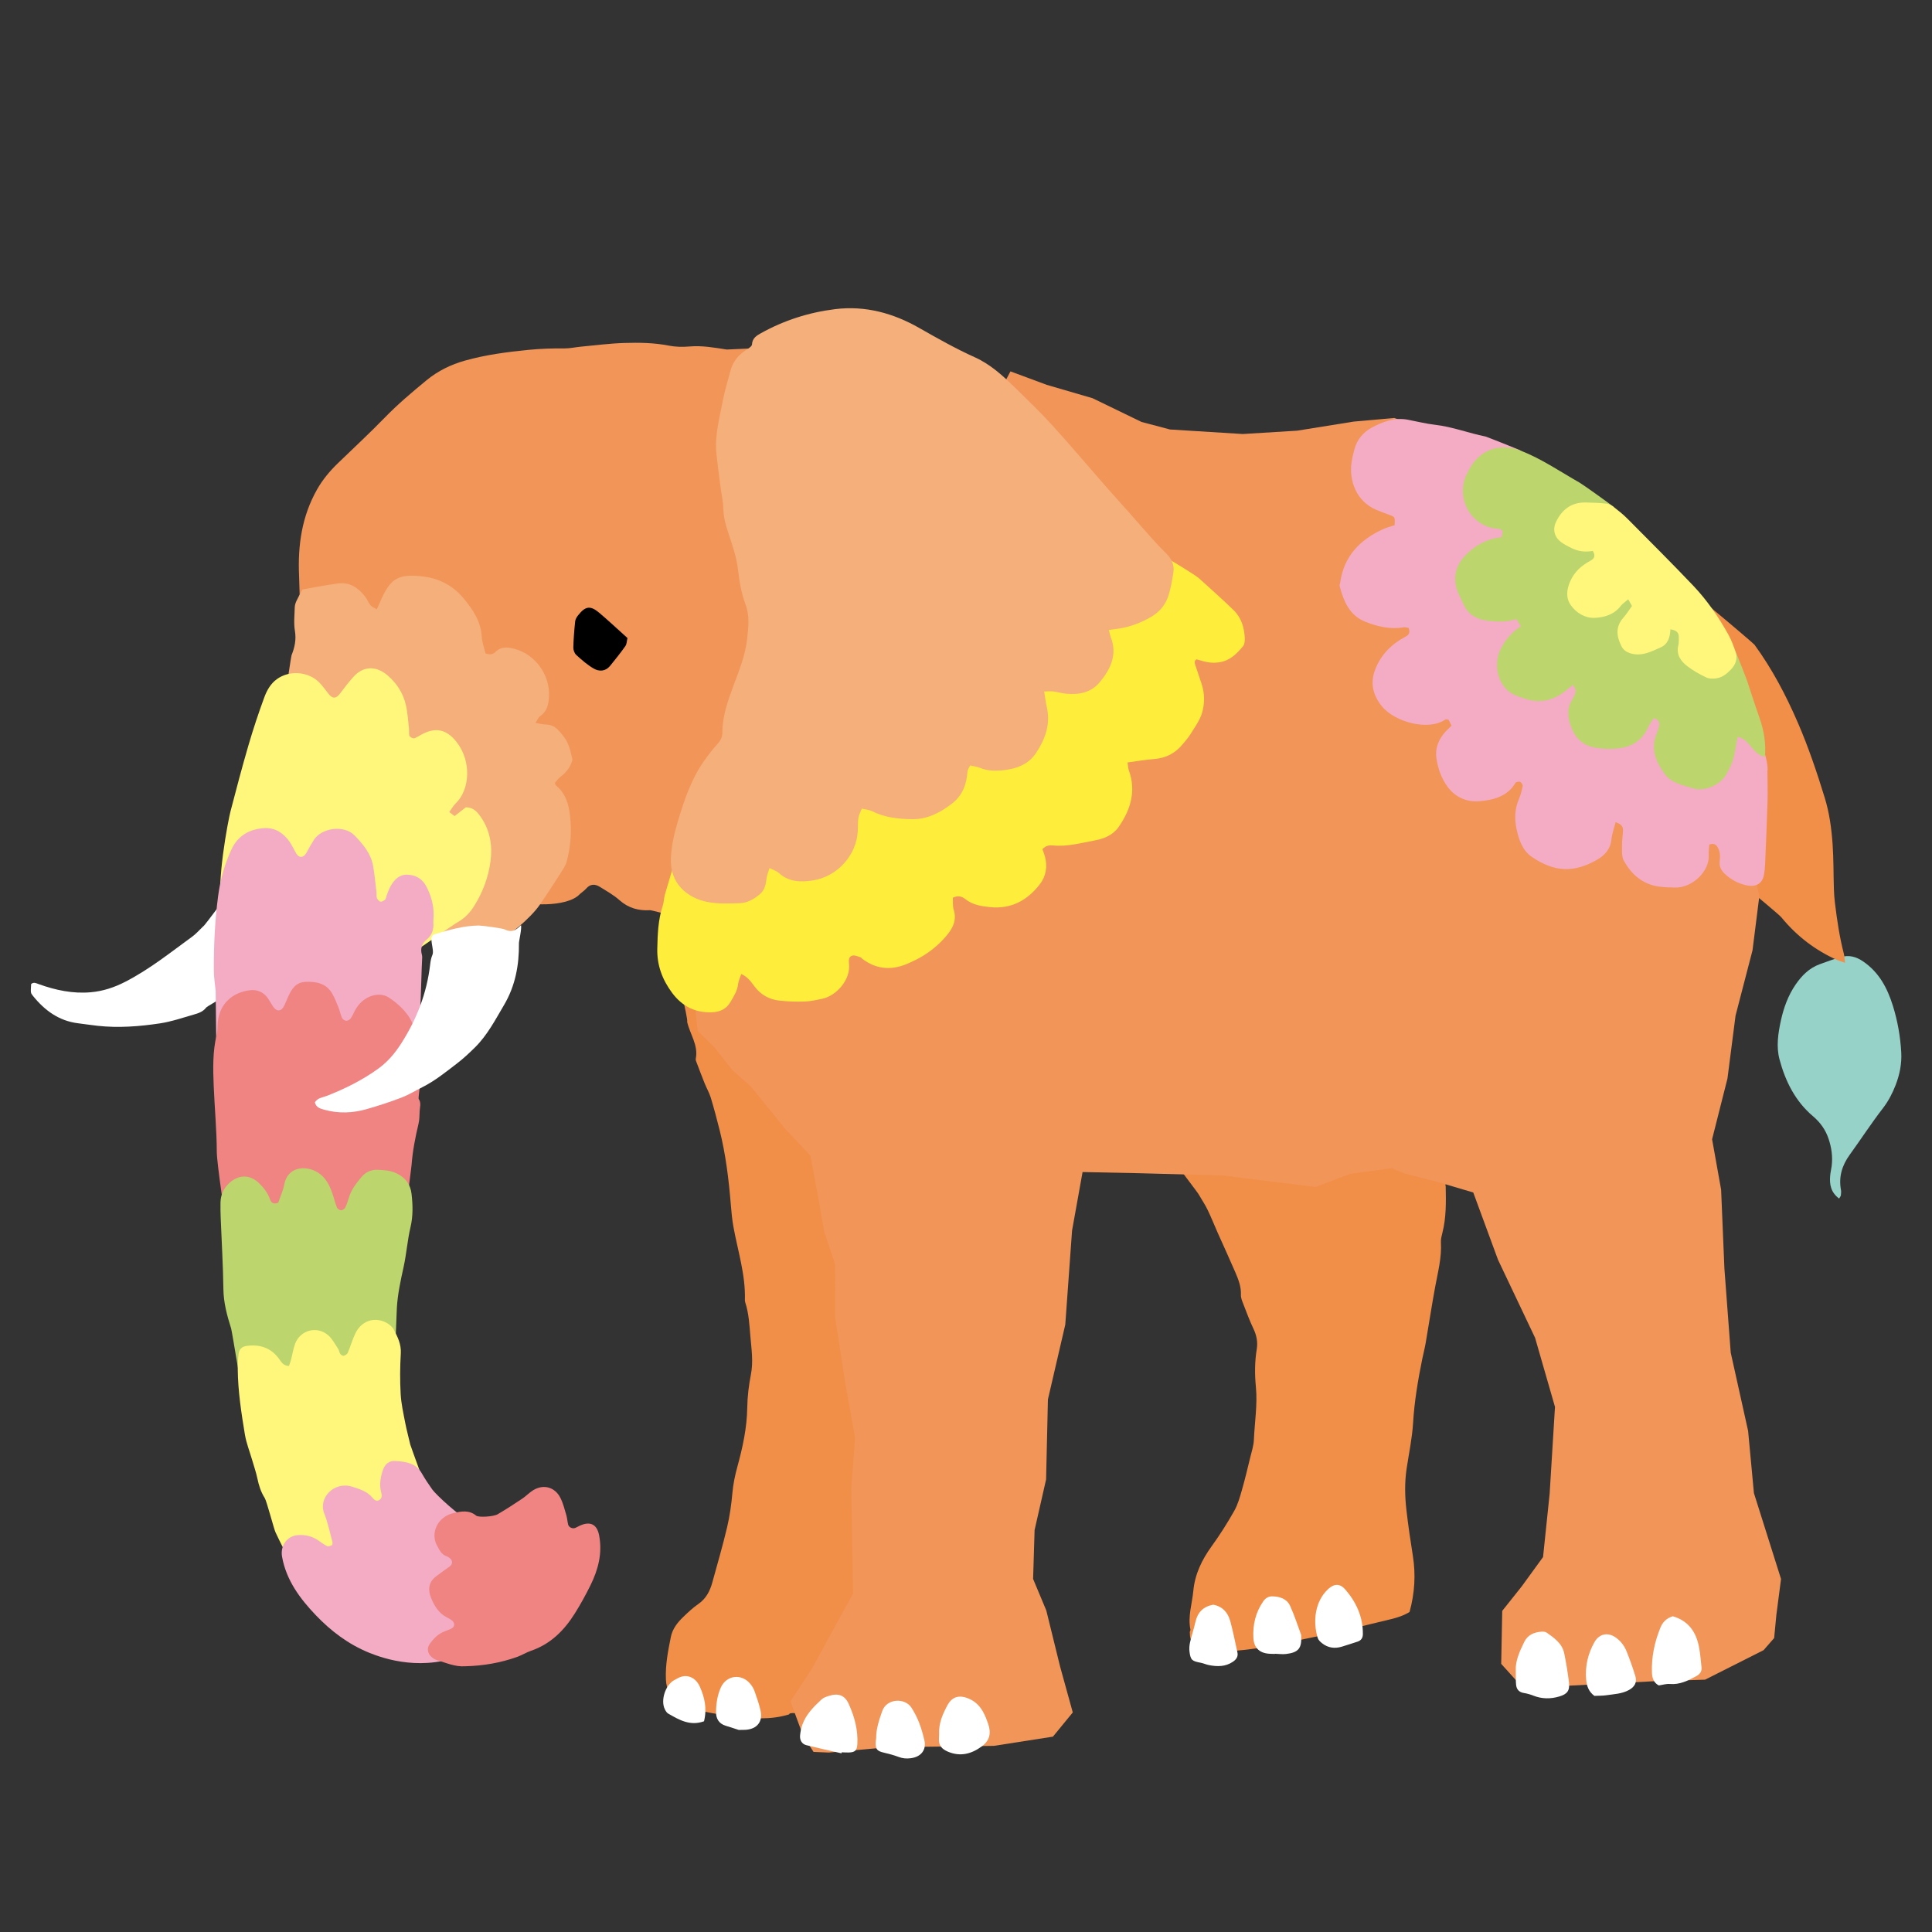
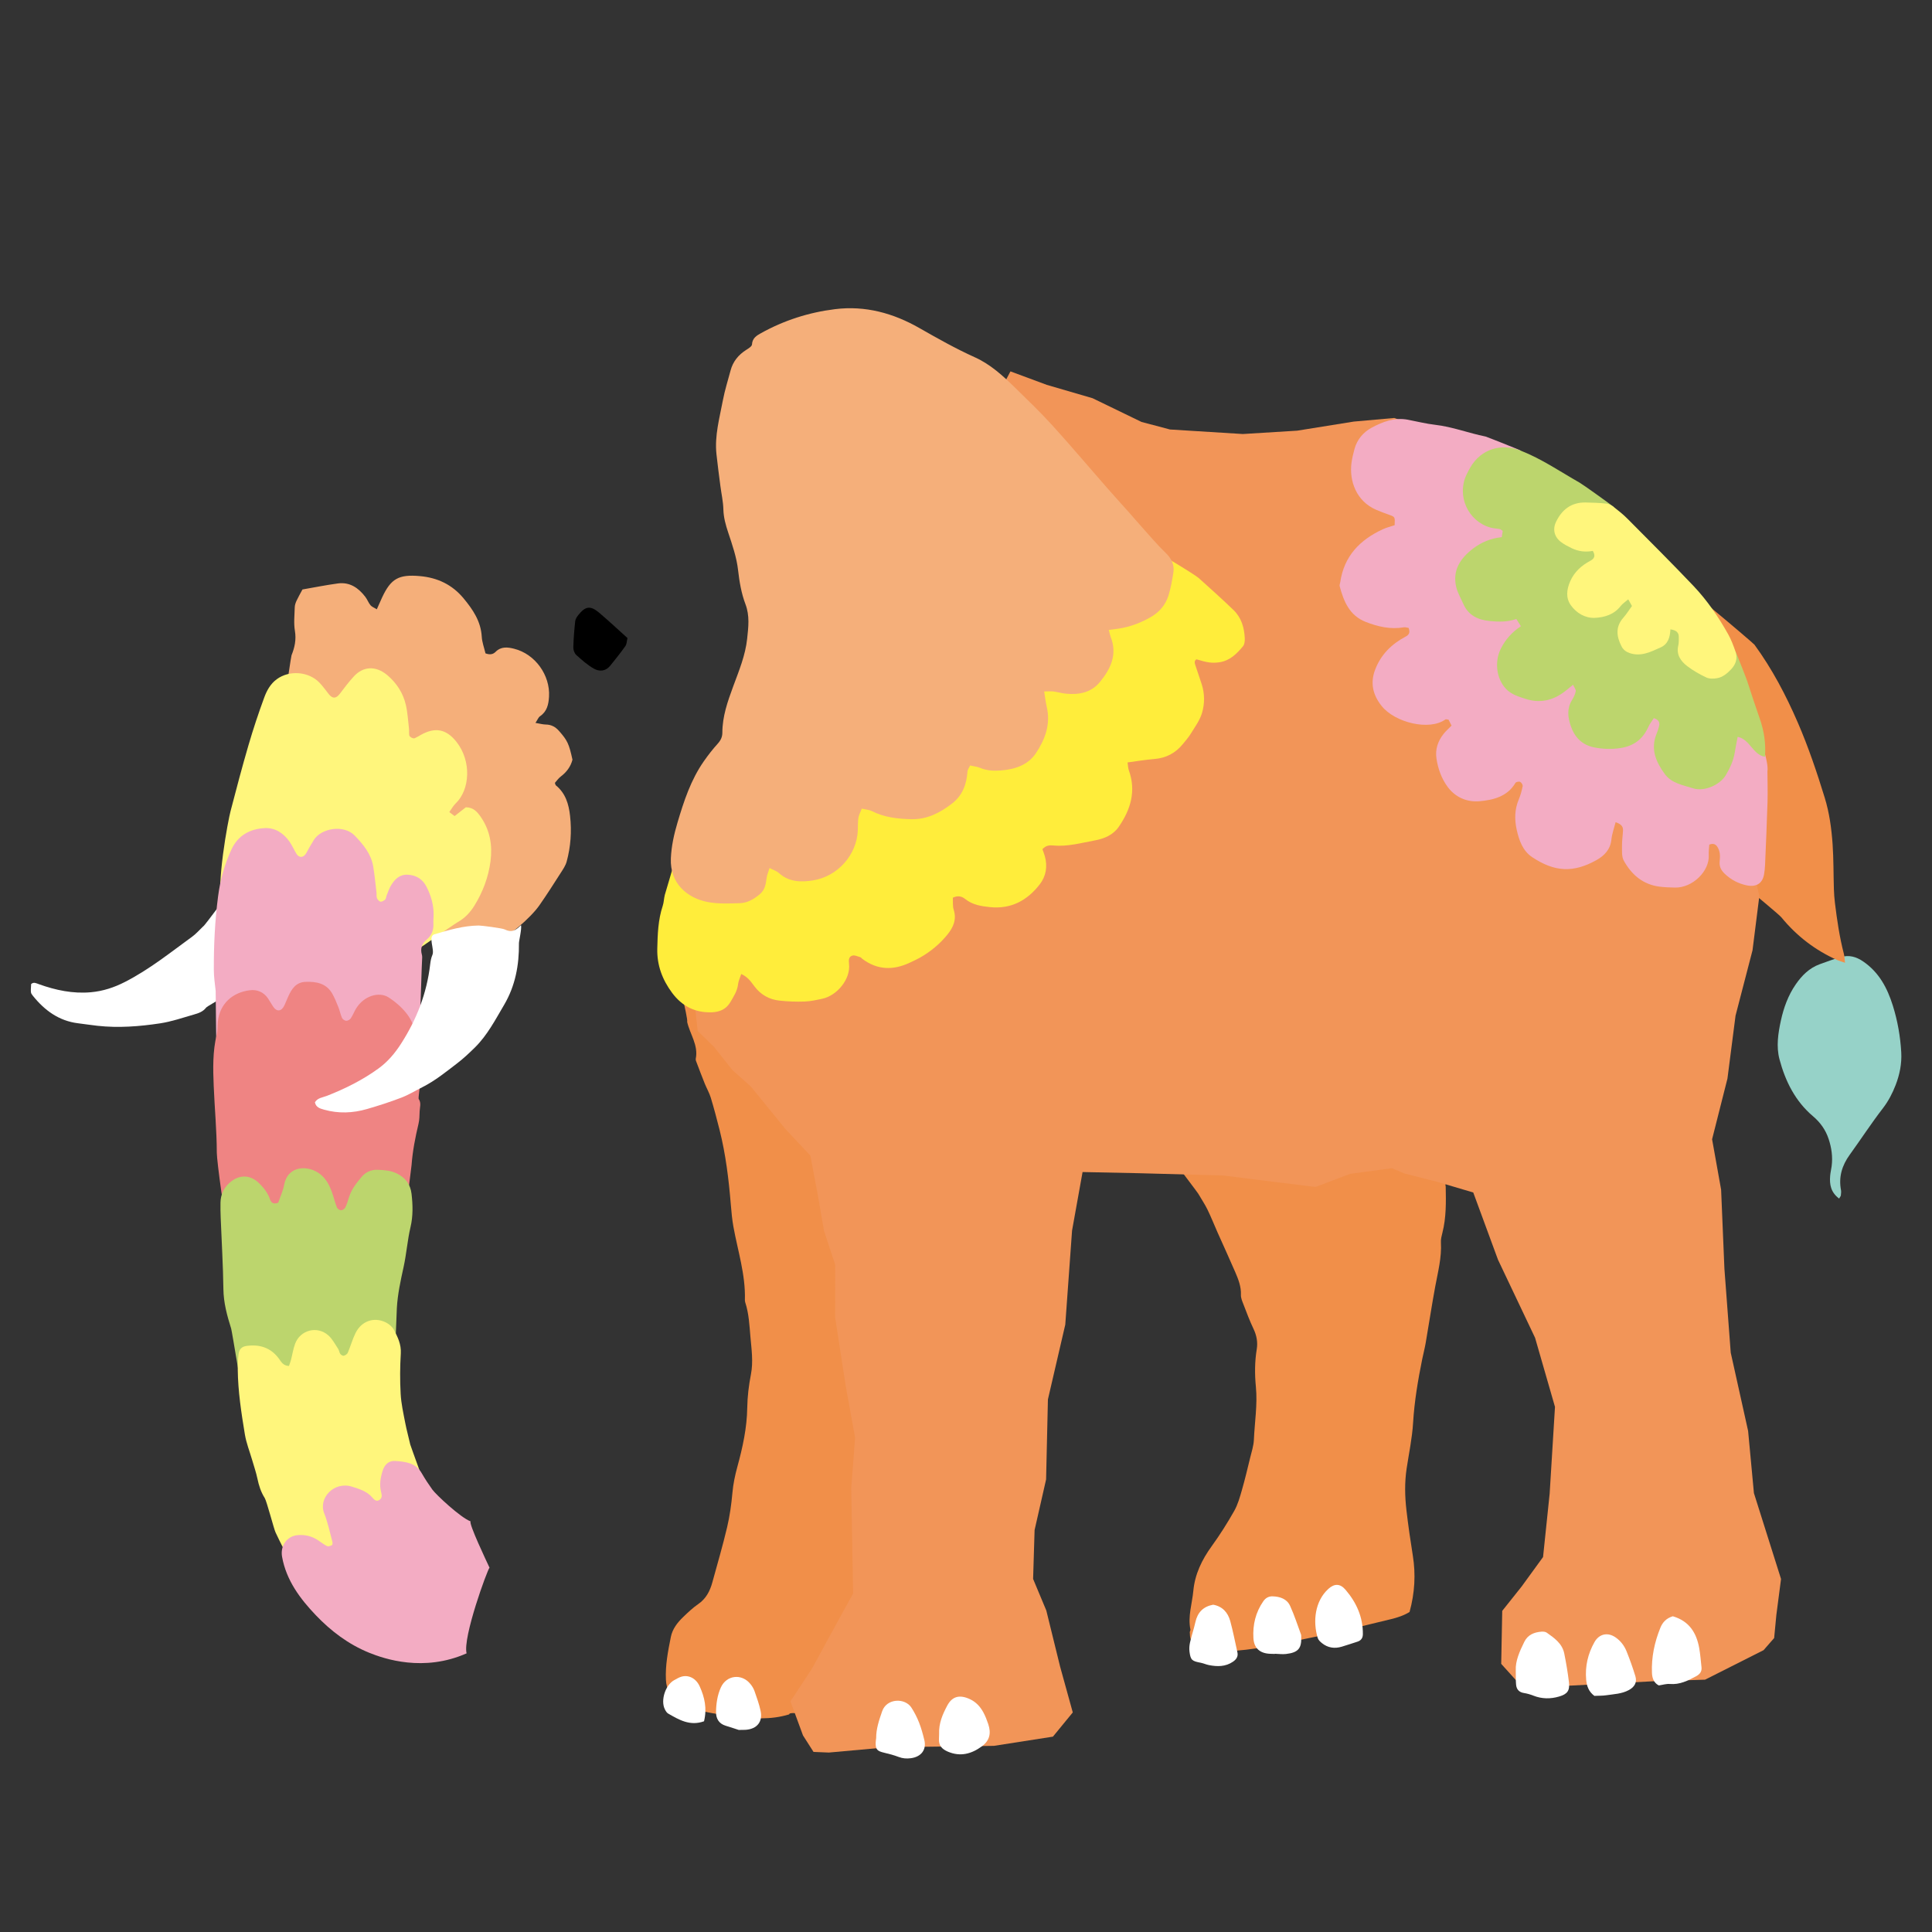
<svg xmlns="http://www.w3.org/2000/svg" version="1.1" id="レイヤー_1" x="0px" y="0px" viewBox="0 0 283.46 283.46" style="enable-background:new 0 0 283.46 283.46;" xml:space="preserve">
  <rect x="0" y="0" width="283.46" height="283.46" fill="#333333" stroke="none" />
  <g>
    <path style="fill-rule:evenodd;clip-rule:evenodd;fill:#F18F49;" d="M168.308,165.041c0.951,0.029,44.985-6.316,46.56-5.865   c0.441,0.126-3.176,14.648-2.757,14.874c0.051,2.34,0.082,4.593-0.482,6.811c-0.117,0.464-0.248,0.949-0.22,1.416   c0.13,2.216-0.436,4.333-0.834,6.48c-0.508,2.749-0.925,5.514-1.399,8.269c-0.141,0.808-0.35,1.604-0.514,2.406   c-0.625,3.084-1.145,6.172-1.336,9.328c-0.135,2.242-0.61,4.463-0.945,6.69c-0.307,2.045-0.266,4.08-0.028,6.134   c0.257,2.234,0.583,4.453,0.937,6.673c0.434,2.723,0.289,5.449-0.481,8.247c-0.796,0.501-1.756,0.826-2.751,1.062   c-3.725,0.882-7.428,1.871-11.182,2.602c-3.819,0.741-7.603,1.724-11.501,2.016c-1.714,0.127-3.419,0.078-5.105-0.291   c-1.051-0.23-1.702-0.839-1.706-2.412c0-0.132,0.119-0.275,0.093-0.395c-0.401-1.934,0.249-3.789,0.426-5.679   c0.229-2.441,1.255-4.566,2.692-6.549c1.198-1.654,2.296-3.392,3.303-5.171c0.532-0.936,0.83-2.021,1.132-3.069   c0.453-1.572,0.828-3.17,1.217-4.762c0.209-0.862,0.501-1.729,0.54-2.604c0.111-2.595,0.549-5.178,0.294-7.785   c-0.18-1.843-0.175-3.677,0.127-5.514c0.169-1.027-0.015-2.019-0.477-2.987c-0.56-1.171-1.011-2.394-1.479-3.605   c-0.172-0.443-0.385-0.923-0.367-1.376c0.053-1.217-0.38-2.289-0.837-3.355c-0.838-1.946-1.729-3.869-2.59-5.806   c-0.499-1.123-0.947-2.269-1.486-3.371c-0.389-0.794-0.894-1.532-1.338-2.303C175.587,174.76,168.693,165.763,168.308,165.041z" />
    <path style="fill-rule:evenodd;clip-rule:evenodd;fill:#F18F49;" d="M115.782,251.533c-2.765,0.842-5.352,0.6-7.936,0.307   c-1.086-0.124-2.17-0.288-3.248-0.471c-1.761-0.297-3.448-0.801-5.009-1.719c-1.247-0.733-1.818-1.803-1.886-3.196   c-0.103-2.137,0.306-4.223,0.725-6.296c0.237-1.175,0.971-2.111,1.82-2.925c0.69-0.663,1.392-1.332,2.176-1.872   c1.151-0.789,1.733-1.9,2.084-3.179c0.742-2.699,1.531-5.388,2.173-8.109c0.391-1.658,0.627-3.363,0.779-5.061   c0.117-1.308,0.383-2.567,0.726-3.817c0.778-2.842,1.405-5.695,1.449-8.668c0.024-1.632,0.229-3.279,0.54-4.881   c0.361-1.859,0.083-3.683-0.074-5.507c-0.146-1.693-0.222-3.414-0.761-5.055c-0.041-0.129-0.055-0.271-0.05-0.408   c0.102-3.67-1.043-7.142-1.685-10.694c-0.193-1.072-0.292-2.163-0.381-3.25c-0.301-3.683-0.744-7.344-1.644-10.933   c-0.399-1.588-0.819-3.173-1.293-4.74c-0.217-0.716-0.604-1.375-0.886-2.071c-0.407-1.01-0.793-2.029-1.178-3.048   c-0.072-0.191-0.18-0.412-0.144-0.594c0.412-2.011-0.866-3.616-1.267-5.445c0.227-0.28-1.881-8.426-1.693-8.176   c5.496-4.023,8.874-5.497,9.098-5.024c1.141,2.414,19.363,27.71,19.993,28.77c0.451,0.764,4.915,29.358,5.347,30.974   c0.229,0.852-7.973,50.467-8.868,51.742c-0.962,1.371-3.233,1.894-3.421,3.539C121.197,252.331,115.852,250.823,115.782,251.533z" />
    <path style="fill-rule:evenodd;clip-rule:evenodd;fill:#96D2C8;" d="M269.832,175.851c-1.233-0.924-1.416-2.072-1.316-3.317   c0.036-0.474,0.155-0.944,0.218-1.418c0.184-1.38-0.012-2.737-0.451-4.037c-0.439-1.311-1.204-2.396-2.296-3.318   c-2.591-2.194-4.051-5.132-4.904-8.345c-0.499-1.88-0.197-3.84,0.208-5.694c0.404-1.854,1.058-3.667,2.157-5.269   c0.911-1.325,2.003-2.425,3.542-2.986c1.024-0.377,2.055-0.747,3.103-1.049c1.188-0.344,2.239-0.06,3.279,0.653   c2.331,1.601,3.538,3.898,4.349,6.495c0.696,2.228,1.093,4.504,1.227,6.827c0.096,1.663-0.235,3.285-0.828,4.812   c-0.463,1.194-1.048,2.335-1.86,3.389c-1.707,2.211-3.233,4.563-4.873,6.83c-1.139,1.574-1.646,3.268-1.277,5.2   c0.048,0.255-0.008,0.531-0.027,0.799C270.074,175.48,270.015,175.54,269.832,175.851z" />
-     <path style="fill-rule:evenodd;clip-rule:evenodd;fill:#F29558;" d="M95.355,133.544c-1.636,0.092-3.133-0.29-4.459-1.466   c-0.86-0.766-1.893-1.343-2.88-1.956c-0.71-0.446-1.407-0.46-2.018,0.254c-0.263,0.307-0.624,0.527-0.928,0.803   c-1.843,2.028-8.192,1.698-9.508,0.799c0.273-0.459-2.37-12.262-3.314-13.518c0.5-0.745-5.876-12.472-6.827-12.384   c-0.389-0.238-11.542-8.8-12.177-8.074c-0.307-0.274-7.434-5.042-9.033-5.246c-0.106-0.212-0.327-8.17-0.333-8.294   c-0.199-4.447,0.407-8.715,2.649-12.666c0.825-1.452,1.866-2.69,3.051-3.836c2.31-2.232,4.668-4.417,6.906-6.72   c1.91-1.965,3.994-3.717,6.101-5.454c1.669-1.375,3.583-2.301,5.628-2.878c3.028-0.854,6.149-1.258,9.28-1.572   c1.772-0.176,3.54-0.236,5.318-0.216c0.81,0.008,1.622-0.186,2.435-0.26c2.105-0.197,4.21-0.473,6.321-0.539   c2.178-0.067,4.364-0.042,6.532,0.384c0.992,0.196,2.048,0.219,3.058,0.13c1.858-0.163,3.654,0.169,5.463,0.447   c0.046,0.008,6.298-0.338,6.444-0.153c-0.092,0.217,4.593,0.095,4.461,0.385c-0.72,1.563,0.278,40.042,0.222,41.501   c-0.068,1.816-12.967,40.377-13.483,42.822C104.256,135.891,95.463,133.448,95.355,133.544z" />
    <path style="fill-rule:evenodd;clip-rule:evenodd;fill:#F18F49;" d="M241.909,108.983c0.124-0.121,2.841-23.202,3.065-24.422   c0.452-0.257,12.252,9.775,12.443,10.035c2.592,3.553,4.619,7.41,6.364,11.443c1.551,3.586,2.792,7.271,3.938,10.994   c0.687,2.228,0.999,4.544,1.159,6.861c0.149,2.175,0.12,4.365,0.188,6.547c0.02,0.682,0.073,1.364,0.154,2.042   c0.306,2.506,0.671,5.003,1.308,7.454c0.096,0.373,0.103,0.77,0.173,1.317c-0.493-0.166-0.812-0.247-1.108-0.379   c-3.245-1.436-5.991-3.545-8.234-6.286c-0.602-0.736-12.48-10.323-12.933-11.162C247.935,122.519,241.867,110.389,241.909,108.983z   " />
    <path style="fill-rule:evenodd;clip-rule:evenodd;fill:#FFFFFF;" d="M34.634,129.733c-0.012,0.387,4.008,11.96,4.074,13.044   c0.017,0.263-8.456,4.837-8.482,5.079c-0.479,0.611-1.15,0.814-1.793,0.999c-1.638,0.472-3.268,1.035-4.943,1.289   c-3.038,0.459-6.107,0.696-9.184,0.359c-0.951-0.105-1.896-0.254-2.845-0.369c-2.822-0.347-4.914-1.891-6.639-4.036   c-0.347-0.429-0.324-0.448-0.254-1.718c0.383-0.344,0.755-0.118,1.135,0.017c2.463,0.884,4.99,1.42,7.618,1.185   c1.773-0.157,3.423-0.695,5.043-1.528c3.554-1.824,6.64-4.305,9.838-6.632c0.588-0.429,1.076-0.999,1.609-1.505   C29.937,135.984,34.507,129.669,34.634,129.733z" />
    <path style="fill-rule:evenodd;clip-rule:evenodd;fill:#F5AF7A;" d="M71.23,95.861c0.686,0.25,1.128,0.134,1.496-0.236   c0.796-0.796,1.762-0.679,2.698-0.444c3.086,0.769,5.319,3.871,5.128,7.041c-0.068,1.127-0.29,2.161-1.317,2.861   c-0.246,0.168-0.366,0.52-0.67,0.978c0.647,0.108,1.082,0.236,1.518,0.241c0.817,0.01,1.421,0.352,1.95,0.955   c1.209,1.379,1.446,1.845,1.959,4.204c-0.266,1.032-0.866,1.824-1.717,2.471c-0.354,0.267-0.614,0.659-0.863,0.934   c0.084,0.227,0.088,0.314,0.134,0.351c1.432,1.162,1.902,2.754,2.095,4.504c0.252,2.272,0.096,4.509-0.505,6.704   c-0.158,0.576-0.523,1.109-0.854,1.624c-1.032,1.61-2.056,3.227-3.153,4.792c-1.253,1.791-4.694,4.835-6.743,5.501   c-0.128,0.042-3.402,1.172-3.513,1.135c-1.524-0.53-3.972-0.122-5.114-3.387c0.227-0.345-5.531-10.057-5.896-10.366   c0.127-0.48-6.948-6.583-7.506-6.442c-0.598-0.488-9.044-6.588-9.98-6.765c0-0.313,2.285-16.101,2.393-16.37   c0.467-1.16,0.714-2.296,0.498-3.588c-0.188-1.121-0.056-2.3-0.024-3.454c0.008-0.322,0.122-0.659,0.258-0.955   c0.255-0.552,0.564-1.079,0.875-1.664c1.709-0.295,3.447-0.648,5.2-0.885c1.743-0.232,3.017,0.65,4.025,1.975   c0.287,0.377,0.452,0.852,0.75,1.217c0.19,0.233,0.525,0.349,0.931,0.602c0.305-0.681,0.539-1.229,0.792-1.768   c1.288-2.746,2.443-3.374,5.523-3.103c2.582,0.228,4.74,1.248,6.406,3.253c1.37,1.65,2.547,3.376,2.678,5.639   C70.727,94.221,71.032,95.012,71.23,95.861z" />
    <path style="fill-rule:evenodd;clip-rule:evenodd;fill:#FFF67C;" d="M65.921,119.148c0.353,0.264,0.511,0.381,0.78,0.583   c0.562-0.44,1.134-0.889,1.644-1.289c1.138,0.013,1.707,0.712,2.214,1.448c1.347,1.96,1.71,4.169,1.408,6.475   c-0.306,2.331-1.123,4.503-2.363,6.51c-0.623,1.007-1.412,1.84-2.452,2.424c-0.703,0.394-7.431,5.136-8.26,5.611   c-0.312-0.767-7.074-2.492-7.108-3.2c-0.126-2.694-8.388-2.524-8.884-2.01c-0.643,0.024-9.571-2.762-10.372-2.056   c-0.872-4.002,0.971-13.382,1.292-14.612c0.842-3.24,1.696-6.478,2.635-9.691c0.69-2.36,1.465-4.699,2.314-7.006   c0.372-1.009,0.899-1.992,1.829-2.676c1.893-1.393,4.683-1.11,6.227,0.455c0.525,0.531,0.954,1.159,1.424,1.742   c0.566,0.702,1.075,0.649,1.628-0.09c0.651-0.872,1.318-1.738,2.053-2.539c1.304-1.418,3.155-1.658,4.938-0.134   c1.331,1.139,2.267,2.585,2.669,4.292c0.265,1.122,0.326,2.294,0.462,3.445c0.041,0.339,0.003,0.686,0.038,1.023   c0.026,0.263,0.568,0.562,0.822,0.452c0.31-0.135,0.598-0.321,0.894-0.486c2.084-1.165,3.71-0.869,5.199,0.999   c2.279,2.858,1.995,7.077-0.108,9.071C66.505,118.207,66.282,118.646,65.921,119.148z" />
    <path style="fill-rule:evenodd;clip-rule:evenodd;fill:#F3ACC3;" d="M60.64,156.865c-0.405-0.63-9.51-0.414-9.937-0.056   c-0.248-0.437-10.539-2.685-10.862-2.319c-0.262-0.169-7.259,1.488-8.012,1.991c-0.117-0.329-0.162-10.867-0.187-11.1   c-0.111-1.015-0.265-2.033-0.269-3.05c-0.017-3.619,0.155-7.222,0.623-10.825c0.313-2.411,0.947-4.665,1.951-6.851   c0.966-2.104,2.742-3.047,4.903-3.157c1.505-0.078,2.756,0.739,3.63,1.994c0.389,0.559,0.661,1.197,1.018,1.78   c0.396,0.645,1.045,0.584,1.434-0.105c0.369-0.654,0.722-1.317,1.125-1.95c1.094-1.722,4.4-2.278,5.994-0.613   c1.239,1.293,2.39,2.661,2.701,4.498c0.218,1.276,0.334,2.573,0.488,3.859c0.032,0.272-0.033,0.573,0.064,0.811   c0.088,0.216,0.318,0.483,0.518,0.515c0.218,0.031,0.51-0.142,0.695-0.309c0.13-0.118,0.121-0.381,0.198-0.568   c0.207-0.505,0.373-1.036,0.652-1.498c0.549-0.906,1.247-1.63,2.448-1.575c1.286,0.057,2.209,0.671,2.776,1.795   c0.652,1.294,1.054,2.664,1.026,4.134c-0.007,0.41-0.051,0.821-0.031,1.23c0.048,0.949-0.232,1.728-0.984,2.355   c-0.678,0.565-0.968,1.294-0.709,2.2c0.074,0.255,0.048,0.546,0.032,0.818C61.763,143.626,61.711,153.977,60.64,156.865z" />
    <path style="fill-rule:evenodd;clip-rule:evenodd;fill:#EF8483;" d="M33.576,180.638c-0.571-1.165-1.766-10.387-1.767-11.5   c-0.005-3.283-0.321-6.546-0.454-9.818c-0.103-2.521-0.167-5.061,0.446-7.554c0.146-0.591,0.089-1.227,0.154-1.839   c0.294-2.742,2.236-4.334,4.699-4.64c1.075-0.136,2.026,0.268,2.67,1.199c0.272,0.394,0.489,0.824,0.76,1.219   c0.549,0.794,1.231,0.7,1.655-0.225c0.199-0.434,0.371-0.878,0.568-1.312c0.498-1.104,1.148-2.058,2.509-2.112   c1.566-0.058,3.039,0.194,3.916,1.701c0.373,0.644,0.648,1.35,0.927,2.043c0.203,0.507,0.298,1.06,0.525,1.552   c0.092,0.2,0.399,0.407,0.617,0.417c0.221,0.01,0.534-0.167,0.662-0.356c0.304-0.451,0.496-0.974,0.78-1.44   c1.152-1.892,3.375-2.511,4.742-1.654c0.775,0.483,3.407,2.34,3.828,4.838c0.451,1.005-0.893,3.555,1.678,2.039   c0.159-0.095-1.308,8.127-1.042,8.065c0.384,0.594,0.141,1.204,0.122,1.779c-0.02,0.613-0.024,1.243-0.165,1.834   c-0.476,1.999-0.867,4.008-1.021,6.06c-0.009,0.12-1.056,8.746-1.196,8.996c-0.466-0.164-18.92,3.295-19.25,3.884   C39.375,183.304,33.979,180.435,33.576,180.638z" />
    <polygon style="fill-rule:evenodd;clip-rule:evenodd;fill:#F29558;" points="148.252,54.489 153.586,56.467 160.299,58.425    167.479,61.905 171.655,63.013 182.351,63.679 190.318,63.187 198.621,61.854 204.566,61.325 212.558,64.263 219.877,71.489    236.737,83.855 251.183,104.768 256.038,122.153 258.127,131.481 257.127,139.425 254.637,149.01 253.449,158.246 251.196,167.152    252.519,174.548 253.005,186.164 253.93,198.459 256.48,209.944 257.333,219.067 261.311,231.668 260.626,236.927 260.301,240.331    258.746,242.111 250.166,246.439 242.446,246.678 229.049,247.382 223.729,247.971 220.254,244.116 220.405,236.344    223.253,232.768 226.395,228.446 227.363,219.145 228.145,206.415 225.223,196.278 219.785,184.828 216.154,174.961    210.862,173.393 206.101,172.186 204.209,171.398 198.084,172.225 193.008,174.149 186.6,173.361 179.48,172.466 166.984,172.129    158.833,171.96 157.291,180.547 156.296,194.346 153.749,205.321 153.481,217.061 151.794,224.486 151.576,231.661    153.513,236.292 155.54,244.531 157.396,251.245 154.484,254.798 145.823,256.149 130.196,256.357 121.613,257.131    119.358,257.038 117.81,254.611 115.975,249.612 119.145,244.798 121.636,240.22 125.167,233.791 124.892,218.342 125.457,210.926    124.067,203.267 122.528,193.265 122.54,185.565 120.906,180.614 120.017,175.492 118.898,169.552 115.227,165.636    110.183,159.436 107.454,156.998 104.783,153.623 102.366,151.263 101.361,142.207 116.776,131.366 137.429,107.756 143.11,80.456    143.637,63.235  " />
    <path style="fill-rule:evenodd;clip-rule:evenodd;fill:#BCD56D;" d="M57.717,203.737c-3.496-0.656-13.221,5.324-14.655,7.999   c-0.221,0.411-6.333-6.231-7.266-6.184c-0.183-0.412-1.744-10.191-1.882-10.627c-0.594-1.886-1.112-3.77-1.138-5.791   c-0.045-3.48-0.261-6.959-0.396-10.44c-0.029-0.75-0.048-1.504-0.03-2.256c0.027-1.144,0.446-2.1,1.318-2.889   c1.369-1.239,3.026-1.26,4.37,0.072c0.681,0.673,1.269,1.433,1.587,2.367c0.189,0.554,0.583,0.708,1.195,0.469   c0.289-0.852,0.703-1.73,0.879-2.651c0.552-2.892,3.609-2.879,5.306-1.516c0.897,0.723,1.368,1.687,1.731,2.728   c0.247,0.707,0.422,1.444,0.699,2.139c0.079,0.198,0.404,0.411,0.616,0.409c0.211,0.002,0.516-0.213,0.614-0.414   c0.238-0.487,0.394-1.019,0.557-1.54c0.358-1.141,1.093-2.054,1.835-2.94c0.587-0.702,1.4-1.08,2.357-1.041   c0.956,0.039,1.891,0.097,2.791,0.533c1.289,0.625,2.013,1.602,2.176,3.001c0.188,1.63,0.235,3.236-0.152,4.876   c-0.452,1.92-0.589,3.912-1.012,5.841c-0.439,2.004-0.88,3.999-0.993,6.054C58.209,192.197,57.781,203.48,57.717,203.737z" />
    <path style="fill-rule:evenodd;clip-rule:evenodd;fill:#F3ACC3;" d="M223.141,66.128c-6.24,3.607-2.569,9.648,2.098,13.855   c0.048,0.519,1.898,7.607,3.076,7.713c0.36,0.032,15.782,12.65,16.518,12.431c0.228,0.635,8.159-1.879,8.355-2.395   c1.157,0.794,6.565,12.79,6.126,15.438c0.005,1.391,0.059,2.951,0.014,4.509c-0.091,3.071-0.231,6.14-0.36,9.208   c-0.021,0.479-0.067,0.959-0.153,1.428c-0.248,1.337-1.181,1.864-2.537,1.582c-1.247-0.261-2.302-0.824-3.214-1.686   c-0.517-0.488-0.838-1.042-0.759-1.811c0.069-0.673,0.104-1.362-0.248-2.005c-0.264-0.483-0.596-0.73-1.276-0.474   c-0.027,0.481-0.108,1.019-0.078,1.547c0.136,2.328-2.361,4.815-4.959,4.755c-0.752-0.018-1.507-0.039-2.255-0.134   c-2.443-0.311-4.122-1.765-5.255-3.829c-0.328-0.601-0.244-1.456-0.256-2.195c-0.011-0.748,0.119-1.497,0.148-2.248   c0.024-0.659-0.411-0.952-1.087-1.187c-0.222,0.883-0.531,1.702-0.616,2.543c-0.149,1.475-1.052,2.385-2.202,3.026   c-3.333,1.856-6.087,1.788-9.431-0.446c-1.387-0.927-1.917-2.467-2.262-4.015c-0.33-1.486-0.314-2.981,0.299-4.434   c0.265-0.624,0.444-1.293,0.576-1.958c0.038-0.19-0.179-0.541-0.368-0.632c-0.175-0.083-0.605,0.002-0.69,0.15   c-1.192,2.025-3.269,2.514-5.284,2.692c-1.781,0.157-3.514-0.545-4.659-2.097c-0.909-1.231-1.417-2.658-1.646-4.165   c-0.208-1.362,0.214-2.577,1.061-3.639c0.331-0.416,0.741-0.771,1.153-1.194c-0.166-0.325-0.315-0.618-0.446-0.873   c-0.21-0.02-0.378-0.088-0.457-0.032c-2.378,1.706-7.405,0.455-9.345-1.962c-1.288-1.604-1.719-3.36-0.967-5.335   c0.844-2.223,2.424-3.777,4.487-4.864c0.543-0.287,0.649-0.636,0.429-1.268c-0.199-0.026-0.465-0.128-0.705-0.088   c-1.951,0.335-3.79-0.088-5.587-0.792c-2.385-0.932-3.228-3.004-3.825-5.241c-0.048-0.178,0.058-0.396,0.087-0.595   c0.552-3.825,2.891-6.217,6.258-7.767c0.552-0.254,1.154-0.401,1.721-0.593c0.057-1.217,0.055-1.209-0.797-1.517   c-0.642-0.231-1.283-0.466-1.91-0.736c-2.934-1.26-3.983-4.26-3.621-6.92c0.092-0.676,0.258-1.344,0.436-2.002   c0.38-1.403,1.309-2.474,2.511-3.123c1.621-0.874,3.374-1.542,5.308-1.175c1.339,0.253,2.669,0.594,4.02,0.748   c2.532,0.289,4.904,1.22,7.382,1.717C218.111,64.081,222.976,65.994,223.141,66.128z" />
    <path style="fill-rule:evenodd;clip-rule:evenodd;fill:#FFF67C;" d="M62.941,219.799c-0.666,0.021-4.647,7.996-5.208,7.791   c-1.937-0.71-6.589,2.934-6.561,3.278c-1.727-0.096-6.087-1.381-7.68-0.731c-0.989-0.887-2.545-4.213-3.068-5.312   c-0.233-0.491-1.294-4.588-1.585-5.043c-0.561-0.877-0.859-1.83-1.07-2.839c-0.196-0.929-0.511-1.834-0.777-2.749   c-0.362-1.244-0.855-2.468-1.064-3.738c-0.52-3.159-1.013-6.331-1.045-9.544c-0.009-0.751,0.034-1.505,0.121-2.251   c0.084-0.713,0.477-1.094,1.186-1.19c1.902-0.26,3.519,0.251,4.707,1.834c0.358,0.479,0.617,1.079,1.501,1.107   c0.098-0.29,0.216-0.583,0.295-0.886c0.206-0.789,0.321-1.612,0.605-2.373c0.761-2.031,3.25-2.674,4.882-1.224   c0.592,0.528,0.979,1.293,1.431,1.969c0.148,0.221,0.163,0.532,0.315,0.745c0.104,0.147,0.37,0.311,0.512,0.271   c0.225-0.059,0.504-0.24,0.59-0.441c0.399-0.937,0.673-1.934,1.114-2.848c0.866-1.794,2.708-2.458,4.451-1.61   c0.467,0.228,0.949,0.631,1.188,1.078c0.573,1.07,1.103,2.15,1.024,3.479c-0.119,1.976-0.131,3.968-0.021,5.945   c0.078,1.418,0.398,2.828,0.667,4.231c0.204,1.072,0.505,2.125,0.742,3.194C60.25,212.194,62.924,219.385,62.941,219.799z" />
    <path style="fill-rule:evenodd;clip-rule:evenodd;fill:#FFED3B;" d="M108.754,142.902c-0.192,0.595-0.413,1.034-0.464,1.493   c-0.111,0.997-0.637,1.788-1.119,2.616c-0.618,1.062-1.579,1.47-2.743,1.512c-2.449,0.088-4.377-0.915-5.82-2.857   c-1.423-1.918-2.23-4.027-2.173-6.481c0.05-2.131,0.118-4.232,0.798-6.279c0.17-0.511,0.172-1.077,0.305-1.603   c0.06-0.241,2.491-8.465,2.664-8.76c0.306,0.179,23.645-10.891,23.69-10.954c1.423,0.276,43.665-30.532,43.945-31.455   c0.902,0.134,7.469,4.164,8.023,4.665c1.727,1.562,3.472,3.107,5.14,4.728c1.131,1.1,1.558,2.558,1.631,4.105   c0.018,0.393-0.025,0.896-0.252,1.175c-0.916,1.114-1.94,2.132-3.467,2.36c-1.075,0.16-1.803,0.045-3.372-0.434   c-0.378,0.249-0.249,0.587-0.145,0.908c0.298,0.909,0.611,1.812,0.909,2.721c0.463,1.411,0.457,2.884,0.052,4.251   c-0.322,1.086-1.054,2.057-1.655,3.047c-0.316,0.523-0.737,0.984-1.122,1.466c-1.084,1.355-2.485,2.097-4.223,2.236   c-1.281,0.104-2.549,0.316-3.923,0.502c0.078,0.507,0.077,0.847,0.185,1.146c1.11,3.068,0.256,5.803-1.495,8.325   c-0.81,1.166-2.107,1.718-3.488,1.969c-2.013,0.366-4,0.944-6.087,0.742c-0.537-0.051-1.098-0.026-1.605,0.548   c0.107,0.312,0.258,0.677,0.361,1.053c0.405,1.482,0.172,2.902-0.748,4.096c-1.825,2.364-4.2,3.66-7.284,3.352   c-1.305-0.13-2.585-0.331-3.655-1.188c-0.513-0.412-1.073-0.548-1.818-0.198c0.035,0.598-0.047,1.229,0.129,1.78   c0.454,1.421-0.075,2.58-0.908,3.613c-1.124,1.394-2.497,2.528-4.06,3.414c-0.476,0.269-0.98,0.49-1.475,0.725   c-2.422,1.145-4.752,1.1-6.955-0.549c-0.108-0.083-0.198-0.22-0.317-0.255c-0.379-0.109-0.802-0.324-1.14-0.236   c-0.558,0.141-0.569,0.681-0.508,1.188c0.275,2.286-1.787,4.69-3.897,5.141c-0.868,0.186-1.748,0.387-2.628,0.416   c-1.228,0.042-2.469-0.002-3.691-0.137c-1.486-0.164-2.726-0.856-3.646-2.074C110.213,144.091,109.784,143.379,108.754,142.902z" />
    <path style="fill-rule:evenodd;clip-rule:evenodd;fill:#BCD56D;" d="M236.788,74.396c-0.71,0.161,1.542,6.057,1.349,6.312   c-0.766,0.993,8.309,7.377,8.384,7.544c0.761,1.729,4.518,6.927,6.115,5.819c0.435-0.302,1.475,1.919,1.984,1.494   c0.23,0.474,1.609,3.989,1.726,4.357c0.598,1.889,1.239,3.761,1.883,5.632c0.581,1.692,0.882,3.553,0.722,5.488   c-1.828-0.34-2.161-2.545-4.006-2.936c-0.145,0.778-0.298,1.495-0.41,2.216c-0.189,1.241-0.693,2.331-1.33,3.412   c-0.819,1.389-3.131,2.47-4.815,1.924c-1.488-0.482-3.126-0.718-4.135-2.09c-1.297-1.77-2.131-3.672-1.201-5.92   c0.155-0.375,0.284-0.769,0.373-1.164c0.12-0.542-0.112-0.908-0.78-1.12c-0.272,0.431-0.61,0.85-0.824,1.327   c-0.8,1.774-2.147,2.77-4.065,3.061c-1.303,0.199-2.592,0.163-3.877-0.097c-1.787-0.36-2.873-1.507-3.436-3.182   c-0.425-1.26-0.561-2.516,0.186-3.738c0.247-0.404,0.471-0.854,0.556-1.312c0.046-0.253-0.217-0.564-0.387-0.957   c-0.484,0.393-0.844,0.699-1.216,0.984c-1.746,1.331-3.646,1.781-5.782,1.081c-1.043-0.342-2.071-0.635-2.869-1.487   c-1.384-1.479-1.7-3.982-0.709-5.92c0.67-1.31,1.595-2.368,2.923-3.245c-0.236-0.372-0.436-0.686-0.677-1.062   c-1.303,0.464-2.593,0.424-3.883,0.301c-1.743-0.165-3.167-0.832-3.904-2.545c-0.351-0.81-0.823-1.59-1.025-2.437   c-0.592-2.462,0.619-4.239,2.461-5.646c1.206-0.92,2.592-1.517,4.217-1.675c0.052-0.331,0.101-0.645,0.143-0.92   c-0.191-0.125-0.295-0.242-0.418-0.265c-0.469-0.09-0.959-0.102-1.415-0.233c-3.275-0.942-4.942-4.647-3.491-7.736   c0.173-0.372,0.368-0.734,0.572-1.086c1.578-2.704,4.522-3.594,7.417-2.449c3.079,1.216,5.783,3.079,8.631,4.697   C232.294,71.122,236.077,73.832,236.788,74.396z" />
    <path style="fill-rule:evenodd;clip-rule:evenodd;fill:#F3ACC3;" d="M68.457,242.577c-6.297,2.79-12.076,0.812-14.304-0.093   c-3.05-1.241-5.615-3.194-7.821-5.507c-2.298-2.408-4.324-5.104-4.946-8.559c-0.289-1.592,0.684-3.044,2.288-3.184   c1.048-0.092,2.042,0.136,2.935,0.715c0.46,0.295,0.886,0.652,1.372,0.892c0.183,0.09,0.521-0.025,0.729-0.146   c0.092-0.053,0.092-0.37,0.045-0.543c-0.377-1.382-0.666-2.802-1.19-4.129c-0.885-2.236,1.448-4.715,4.062-3.905   c1.112,0.345,2.233,0.686,3.027,1.63c0.273,0.327,0.605,0.619,1.041,0.303c0.38-0.274,0.342-0.67,0.228-1.105   c-0.286-1.092-0.11-2.15,0.238-3.216c0.301-0.925,0.955-1.435,1.81-1.378c1.486,0.099,3.019,0.254,3.9,1.789   c0.475,0.831,1.006,1.63,1.559,2.406c0.514,0.722,4.143,4.126,5.617,4.668c-0.304,0.303,2.319,5.82,2.774,6.793   C71.526,230.268,67.867,240.232,68.457,242.577z" />
    <g>
      <path style="fill-rule:evenodd;clip-rule:evenodd;fill:#FFFFFF;" d="M222.392,245.068c-0.07-1.345,0.556-2.777,1.255-4.188    c0.511-1.031,1.438-1.401,2.508-1.485c0.262-0.02,0.587,0.007,0.786,0.15c1.116,0.789,2.267,1.592,2.563,3.048    c0.283,1.397,0.52,2.809,0.689,4.226c0.148,1.234-0.249,1.742-1.432,2.089c-1.28,0.379-2.545,0.363-3.801-0.131    c-0.438-0.173-0.899-0.306-1.359-0.379c-0.721-0.11-1.098-0.531-1.163-1.21C222.379,246.58,222.405,245.964,222.392,245.068z" />
      <path style="fill-rule:evenodd;clip-rule:evenodd;fill:#FFFFFF;" d="M245.43,237.135c2.397,0.702,3.468,2.417,3.872,4.647    c0.169,0.937,0.235,1.89,0.34,2.836c0.071,0.629-0.254,1.028-0.777,1.311c-1.211,0.652-2.417,1.268-3.874,1.141    c-0.515-0.043-1.05,0.133-1.615,0.214c-0.736-0.375-0.974-1.085-1.004-1.854c-0.089-2.287,0.376-4.482,1.23-6.596    C243.921,238.04,244.453,237.439,245.43,237.135z" />
      <path style="fill-rule:evenodd;clip-rule:evenodd;fill:#FFFFFF;" d="M233.924,248.816c-0.863-0.644-1.127-1.492-1.205-2.381    c-0.173-1.95,0.255-3.793,1.214-5.498c0.694-1.231,1.951-1.497,3.105-0.699c0.751,0.52,1.285,1.232,1.616,2.061    c0.479,1.194,0.915,2.41,1.288,3.641c0.265,0.881-0.109,1.557-0.94,2.013c-1.043,0.575-2.214,0.604-3.348,0.773    C235.122,248.807,234.575,248.785,233.924,248.816z" />
    </g>
    <g>
-       <path style="fill-rule:evenodd;clip-rule:evenodd;fill:#FFFFFF;" d="M123.464,257.243c-1.72-0.396-3.447-0.768-5.158-1.194    c-0.634-0.159-0.98-0.708-0.922-1.411c0.045-0.537,0.158-1.079,0.335-1.587c0.539-1.527,1.665-2.635,2.808-3.705    c0.283-0.268,0.708-0.41,1.092-0.53c1.348-0.424,2.31-0.128,2.895,1.161c0.846,1.865,1.397,3.843,1.274,5.935    c-0.056,0.93-0.344,1.186-1.27,1.212c-0.339,0.009-0.681-0.017-1.023-0.027C123.485,257.145,123.475,257.194,123.464,257.243z" />
      <path style="fill-rule:evenodd;clip-rule:evenodd;fill:#FFFFFF;" d="M128.55,255.011c-0.01-1.357,0.43-2.64,0.877-3.934    c0.672-1.943,3.373-1.993,4.307-0.521c0.435,0.684,0.813,1.418,1.11,2.175c0.324,0.822,0.557,1.684,0.768,2.545    c0.355,1.44-0.452,2.485-1.97,2.686c-0.628,0.084-1.201,0.042-1.799-0.188c-0.688-0.263-1.411-0.452-2.129-0.62    c-1.026-0.238-1.27-0.501-1.234-1.499C128.488,255.449,128.524,255.246,128.55,255.011z" />
      <path style="fill-rule:evenodd;clip-rule:evenodd;fill:#FFFFFF;" d="M137.786,254.43c-0.071-1.598,0.52-2.92,1.189-4.181    c0.736-1.39,1.83-1.635,3.297-0.967c0.92,0.419,1.552,1.113,2.013,1.969c0.289,0.539,0.51,1.118,0.706,1.698    c0.454,1.352,0.213,2.418-0.921,3.259c-1.501,1.112-3.153,1.581-5.004,0.789c-0.855-0.366-1.357-0.886-1.301-1.848    C137.779,254.875,137.781,254.601,137.786,254.43z" />
    </g>
    <g>
      <path style="fill-rule:evenodd;clip-rule:evenodd;fill:#FFFFFF;" d="M177.991,235.439c1.358,0.239,2.16,1.135,2.508,2.398    c0.415,1.51,0.706,3.055,1.05,4.584c0.143,0.627-0.165,1.048-0.646,1.38c-1.099,0.751-2.309,0.742-3.545,0.495    c-0.395-0.077-0.77-0.257-1.164-0.334c-1.309-0.246-1.505-0.391-1.67-1.605c-0.061-0.46-0.022-0.956,0.08-1.41    c0.227-0.994,0.563-1.963,0.783-2.96C175.706,236.56,176.545,235.705,177.991,235.439z" />
      <path style="fill-rule:evenodd;clip-rule:evenodd;fill:#FFFFFF;" d="M199.958,239.762c-0.003,0.526-0.236,0.913-0.754,1.087    c-0.775,0.255-1.553,0.51-2.334,0.748c-1.051,0.32-2.036,0.179-2.903-0.509c-0.26-0.205-0.546-0.479-0.636-0.776    c-0.733-2.413-0.416-5.412,1.58-7.207c0.871-0.783,1.708-0.786,2.494,0.132C199.006,235.102,199.98,237.244,199.958,239.762z" />
      <path style="fill-rule:evenodd;clip-rule:evenodd;fill:#FFFFFF;" d="M187.036,242.664c-0.204-0.006-0.407-0.015-0.611-0.019    c-1.537-0.035-2.44-0.793-2.527-2.299c-0.111-1.946,0.315-3.776,1.451-5.411c0.347-0.499,0.804-0.742,1.377-0.722    c1.077,0.033,2.085,0.373,2.554,1.395c0.621,1.353,1.076,2.779,1.594,4.178c0.046,0.122,0.035,0.27,0.04,0.405    c0.053,1.586-0.374,2.275-2.244,2.482c-0.535,0.061-1.087-0.02-1.631-0.036C187.037,242.646,187.036,242.655,187.036,242.664z" />
    </g>
    <g>
      <path style="fill-rule:evenodd;clip-rule:evenodd;fill:#FFFFFF;" d="M108.386,253.814c-0.388-0.127-1.156-0.384-1.93-0.621    c-1.008-0.309-1.417-1.082-1.401-2.028c0.021-1.225,0.196-2.452,0.709-3.586c0.825-1.817,3.043-2.081,4.321-0.521    c0.256,0.31,0.482,0.674,0.615,1.052c0.337,0.963,0.688,1.933,0.897,2.927c0.333,1.581-0.537,2.632-2.172,2.756    C109.221,253.81,109.017,253.801,108.386,253.814z" />
      <path style="fill-rule:evenodd;clip-rule:evenodd;fill:#FFFFFF;" d="M103.294,252.543c-2.061,0.742-3.664-0.214-5.262-1.131    c-0.217-0.123-0.373-0.401-0.492-0.64c-0.646-1.306,0.09-3.562,1.386-4.269c0.357-0.193,0.716-0.414,1.102-0.517    c1.047-0.275,2.106,0.273,2.635,1.445C103.373,249.008,103.755,250.651,103.294,252.543z" />
    </g>
    <path style="fill-rule:evenodd;clip-rule:evenodd;fill:#F5AF7A;" d="M162.679,92.423c0.142,0.526,0.186,0.79,0.282,1.034   c1.013,2.569-0.007,4.683-1.577,6.6c-1.283,1.567-3.088,1.912-5.018,1.715c-0.609-0.062-1.209-0.246-1.817-0.321   c-0.393-0.049-0.795-0.003-1.348,0.001c0.137,0.836,0.211,1.559,0.377,2.263c0.596,2.526-0.236,4.759-1.579,6.778   c-1.178,1.771-3.116,2.391-5.158,2.547c-1.013,0.078-2.047,0.041-3.028-0.374c-0.428-0.18-0.914-0.226-1.48-0.358   c-0.144,0.327-0.366,0.61-0.386,0.908c-0.13,1.858-0.73,3.485-2.242,4.658c-1.763,1.368-3.68,2.373-6.001,2.318   c-2-0.047-3.957-0.263-5.783-1.187c-0.405-0.205-0.903-0.229-1.478-0.365c-0.189,0.496-0.429,0.912-0.498,1.353   c-0.095,0.605-0.06,1.229-0.086,1.846c-0.156,3.604-2.973,6.762-6.573,7.33c-1.807,0.287-3.549,0.244-5.026-1.095   c-0.33-0.298-0.808-0.435-1.353-0.716c-0.172,0.566-0.368,0.996-0.427,1.443c-0.118,0.892-0.226,1.738-0.992,2.386   c-0.864,0.73-1.817,1.29-2.931,1.324c-1.571,0.05-3.186,0.127-4.713-0.167c-2.957-0.567-5.578-2.677-5.415-6.417   c0.078-1.792,0.464-3.523,0.972-5.234c0.936-3.151,1.955-6.272,3.864-9.001c0.624-0.891,1.294-1.762,2.026-2.566   c0.447-0.491,0.692-0.986,0.693-1.64c0.005-2.368,0.769-4.554,1.577-6.743c0.848-2.301,1.807-4.593,2.063-7.05   c0.174-1.671,0.4-3.331-0.253-5.055c-0.592-1.566-0.888-3.266-1.081-4.985c-0.208-1.877-0.852-3.721-1.452-5.531   c-0.37-1.115-0.674-2.192-0.705-3.382c-0.028-1.148-0.29-2.291-0.438-3.438c-0.2-1.559-0.412-3.116-0.578-4.679   c-0.286-2.703,0.454-5.295,0.947-7.906c0.278-1.472,0.74-2.908,1.124-4.359c0.35-1.324,1.154-2.298,2.3-3.027   c0.33-0.209,0.827-0.509,0.842-0.79c0.051-0.926,0.674-1.302,1.325-1.663c3.387-1.88,7.014-3.043,10.855-3.519   c4.444-0.553,8.556,0.588,12.366,2.762c2.675,1.527,5.343,3.033,8.156,4.301c2.267,1.022,4.107,2.698,5.87,4.428   c1.852,1.822,3.739,3.618,5.484,5.541c2.715,2.987,5.317,6.075,7.978,9.114c1.08,1.233,2.188,2.443,3.277,3.669   c0.638,0.716,1.255,1.449,1.896,2.16c1.144,1.269,2.243,2.585,3.471,3.767c0.868,0.835,1.329,1.745,1.147,2.909   c-0.181,1.144-0.38,2.298-0.729,3.397c-0.427,1.342-1.311,2.387-2.549,3.106c-1.492,0.866-3.079,1.465-4.79,1.723   C163.692,92.3,163.296,92.343,162.679,92.423z" />
-     <path style="fill-rule:evenodd;clip-rule:evenodd;fill:#EF8483;" d="M68.258,244.469c-1.49,0.112-2.815-0.505-4.185-0.909   c-0.252-0.073-0.496-0.23-0.701-0.4c-0.654-0.54-0.79-1.341-0.297-2.011c0.529-0.718,1.144-1.368,1.992-1.728   c0.376-0.161,0.765-0.289,1.135-0.462c0.569-0.267,0.579-0.904,0.024-1.276c-0.227-0.151-0.468-0.283-0.71-0.41   c-1.164-0.611-1.796-1.681-2.265-2.817c-0.474-1.152-0.408-2.296,0.687-3.144c0.645-0.501,1.317-0.964,1.981-1.439   c0.546-0.391,0.548-0.927-0.01-1.329c-0.109-0.077-0.229-0.155-0.356-0.198c-0.793-0.267-1.081-0.936-1.449-1.616   c-0.972-1.802,0.076-4.19,2.432-4.734c1.09-0.254,2.28-0.493,3.326,0.374c0.359,0.297,2.551,0.152,3.143-0.194   c1.235-0.723,2.435-1.505,3.626-2.3c0.566-0.377,1.038-0.901,1.618-1.249c1.517-0.907,3.174-0.447,3.976,1.144   c0.394,0.782,0.608,1.661,0.861,2.507c0.135,0.455,0.158,0.944,0.273,1.406c0.097,0.388,0.601,0.641,0.988,0.508   c0.254-0.089,0.486-0.243,0.733-0.354c1.534-0.689,2.514-0.187,2.824,1.43c0.5,2.609-0.134,5.027-1.277,7.336   c-0.696,1.406-1.454,2.789-2.288,4.118c-1.558,2.484-3.551,4.49-6.415,5.473c-0.707,0.241-1.353,0.657-2.057,0.908   C73.405,243.98,70.859,244.41,68.258,244.469z" />
    <path style="fill-rule:evenodd;clip-rule:evenodd;fill:#FFF67C;" d="M245.082,92.338c-0.058,1.217-0.384,2.183-1.438,2.651   c-1.432,0.639-2.855,1.39-4.518,0.838c-0.544-0.181-0.959-0.483-1.226-1.01c-0.738-1.457-0.904-2.851,0.276-4.189   c0.45-0.507,0.81-1.094,1.263-1.718c-0.159-0.284-0.317-0.565-0.548-0.976c-0.44,0.383-0.842,0.634-1.114,0.986   c-0.969,1.252-2.392,1.674-3.8,1.731c-1.393,0.058-2.678-0.691-3.502-1.844c-0.774-1.079-0.621-2.332-0.097-3.522   c0.607-1.378,1.657-2.324,2.964-3.015c0.573-0.304,0.79-0.716,0.347-1.444c-1.032,0.209-2.104,0.086-3.101-0.399   c-0.55-0.268-1.107-0.551-1.588-0.923c-0.953-0.733-1.223-1.844-0.711-2.916c0.865-1.821,2.257-2.9,4.348-2.864   c1.024,0.019,2.052,0.054,3.068,0.167c0.378,0.041,0.771,0.267,1.082,0.507c0.702,0.545,1.399,1.111,2.024,1.74   c3.231,3.255,6.483,6.493,9.642,9.817c2.033,2.139,3.695,4.579,5.132,7.157c0.43,0.772,0.741,1.618,1.034,2.455   c0.348,0.994,0.09,1.869-0.639,2.64c-0.582,0.614-1.223,1.143-2.048,1.296c-0.513,0.094-1.137,0.105-1.588-0.107   c-0.984-0.463-1.953-1.013-2.814-1.676c-0.949-0.729-1.612-1.68-1.295-3.019c0.094-0.394,0.068-0.817,0.074-1.228   C246.318,92.823,245.979,92.464,245.082,92.338z" />
    <path style="fill-rule:evenodd;clip-rule:evenodd;fill:#FFFFFF;" d="M46.204,161.726c0.401-0.664,1.136-0.7,1.757-0.944   c2.685-1.051,5.253-2.329,7.59-4.031c1.339-0.977,2.384-2.211,3.287-3.616c2.296-3.57,3.784-7.411,4.275-11.632   c0.055-0.474,0.14-0.965,0.328-1.396c0.359-0.823-0.695-2.729,0.287-3.024c2.198-0.661,4.25-1.261,6.5-1.292   c0.401-0.006,3.449,0.39,3.804,0.565c0.976,0.479,1.539,0.26,2.409-0.624c0.135,0.503-0.307,2.345-0.303,2.652   c0.036,3.202-0.532,6.264-2.182,9.06c-1.287,2.178-2.455,4.444-4.283,6.245c-0.826,0.812-1.675,1.616-2.595,2.316   c-1.629,1.246-3.222,2.552-5.07,3.483c-1.037,0.521-2.035,1.14-3.112,1.552c-1.658,0.637-3.355,1.184-5.063,1.678   c-2.073,0.602-4.181,0.682-6.283,0.091C46.961,162.643,46.351,162.479,46.204,161.726z" />
    <path style="fill-rule:evenodd;clip-rule:evenodd;" d="M92.06,93.61c-0.1,0.418-0.092,0.876-0.305,1.178   c-0.703,1-1.47,1.954-2.24,2.903c-0.672,0.827-1.603,0.863-2.408,0.399c-0.929-0.536-1.756-1.269-2.557-1.995   c-0.266-0.242-0.441-0.731-0.432-1.103c0.032-1.29,0.139-2.58,0.276-3.863c0.034-0.312,0.252-0.633,0.457-0.893   c1.045-1.318,1.78-1.419,3.069-0.328C89.317,91.092,90.653,92.347,92.06,93.61z" />
  </g>
</svg>